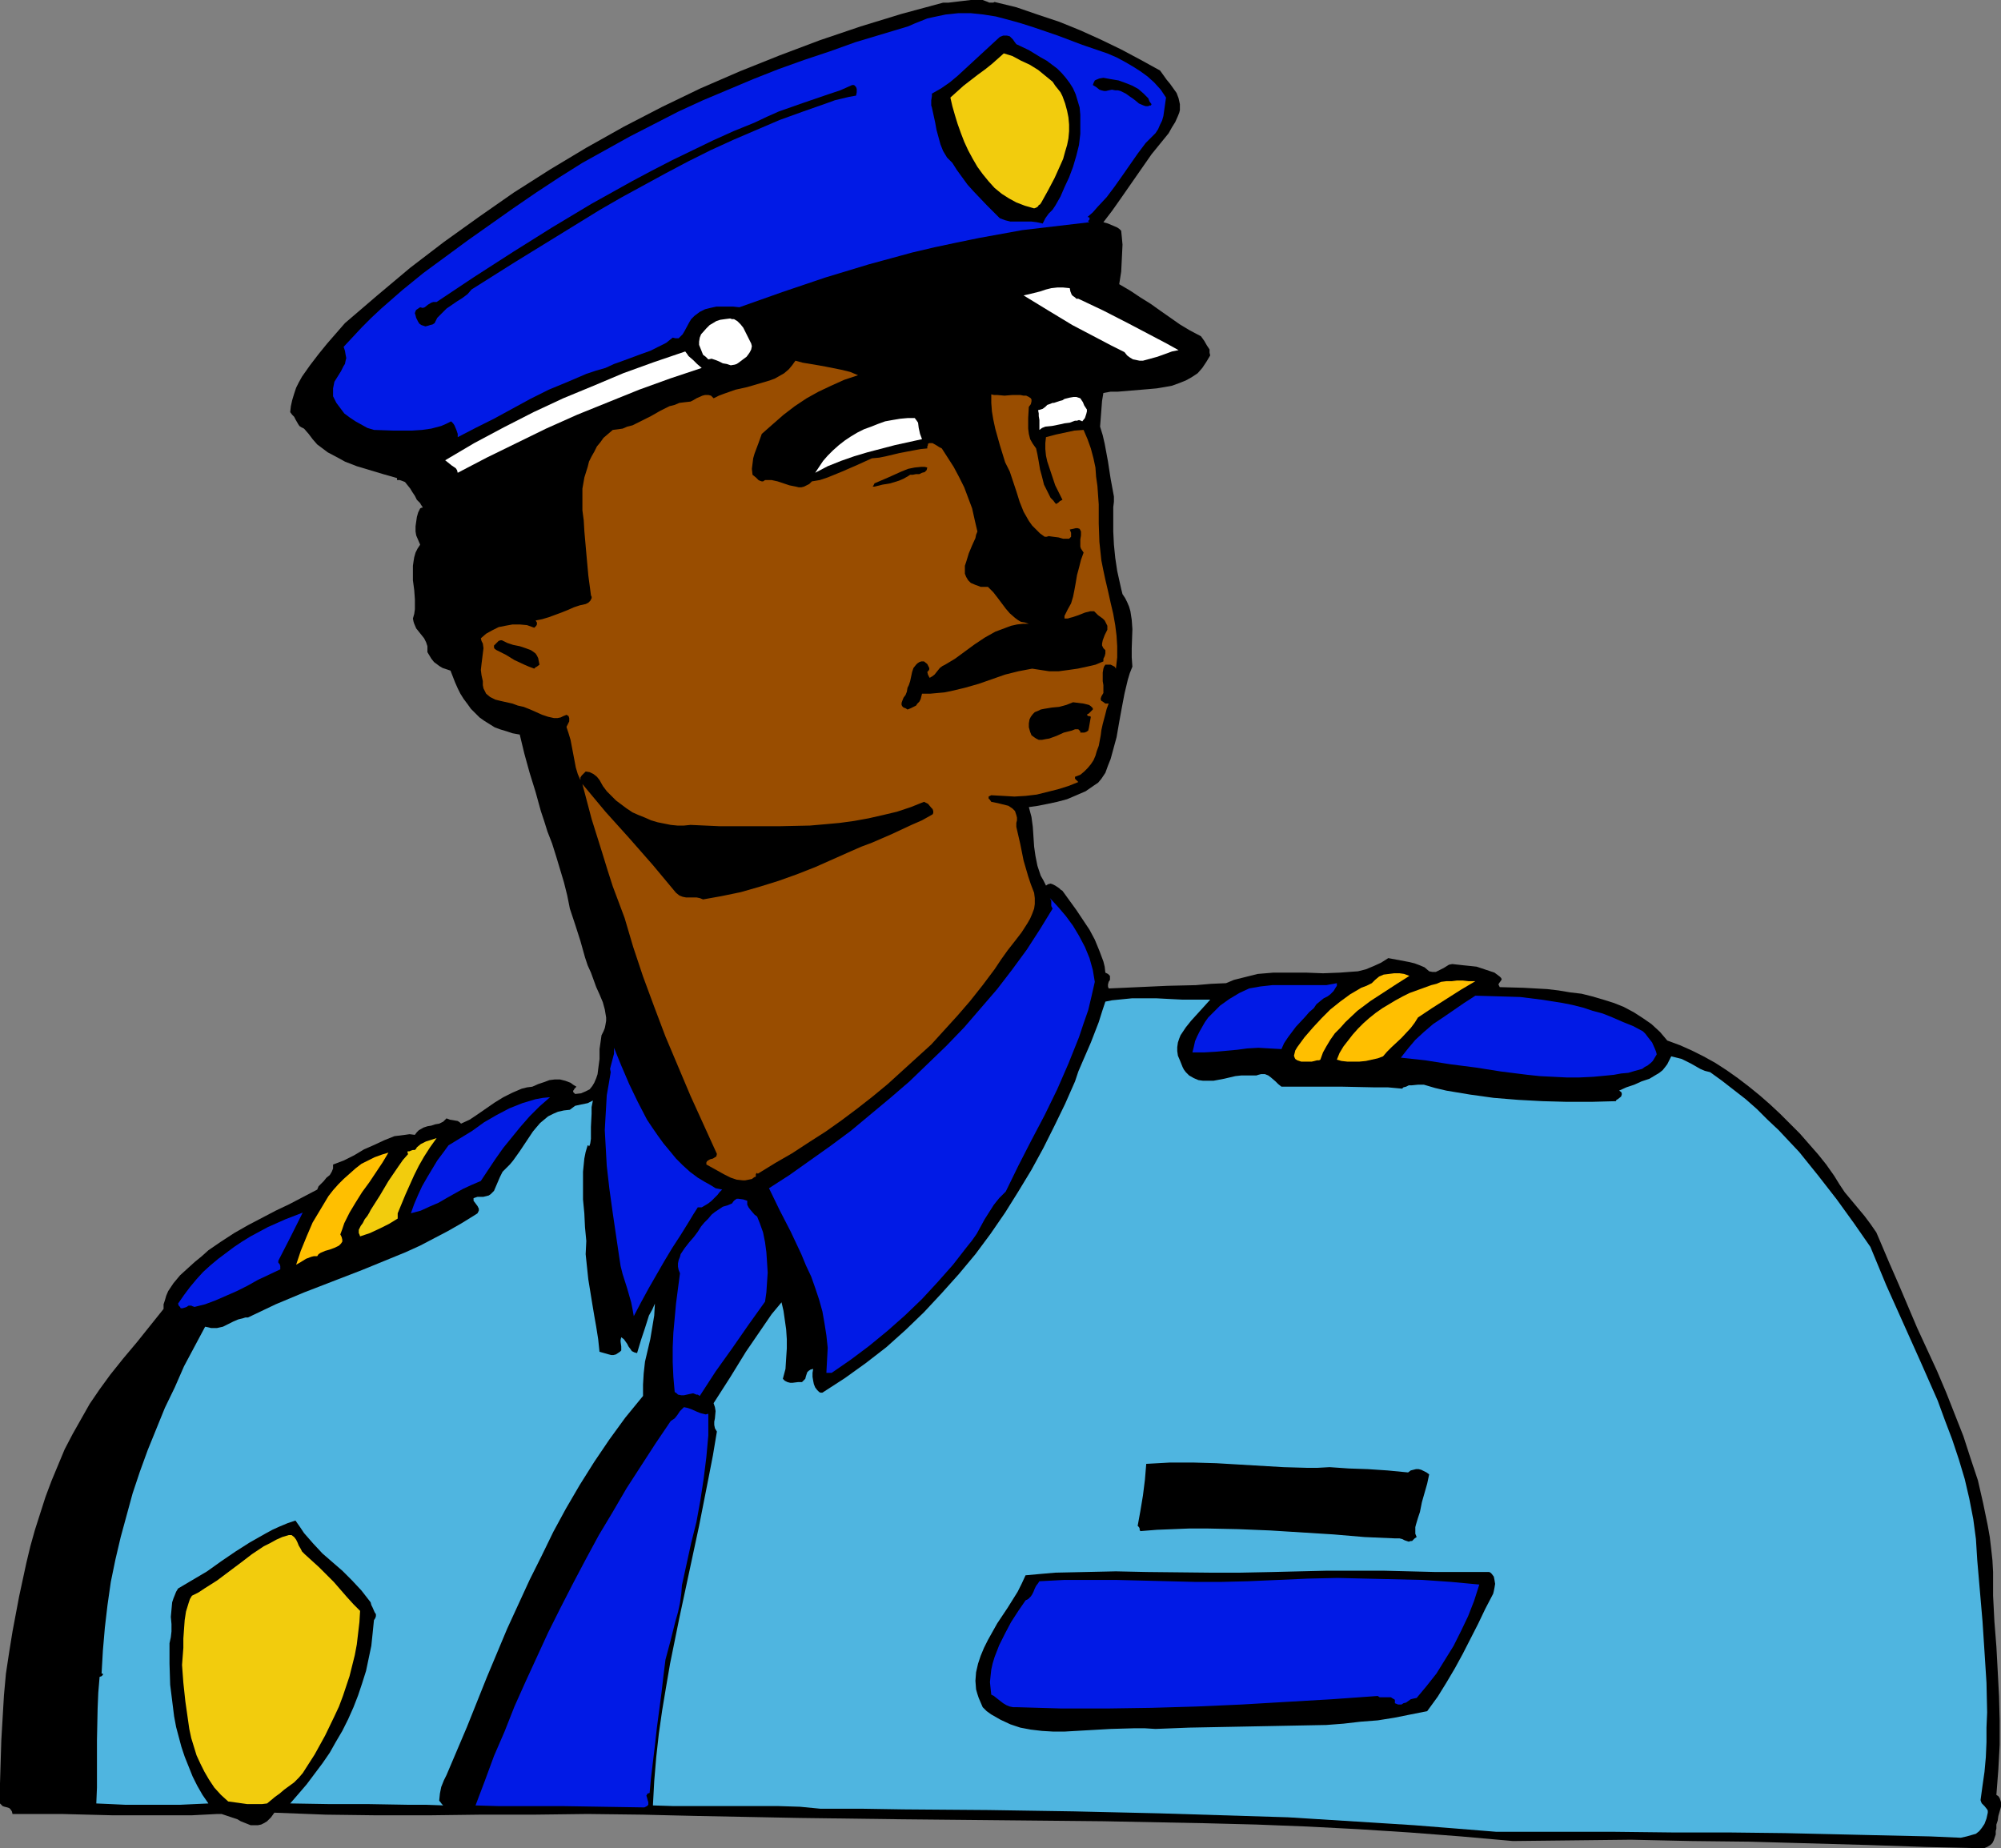
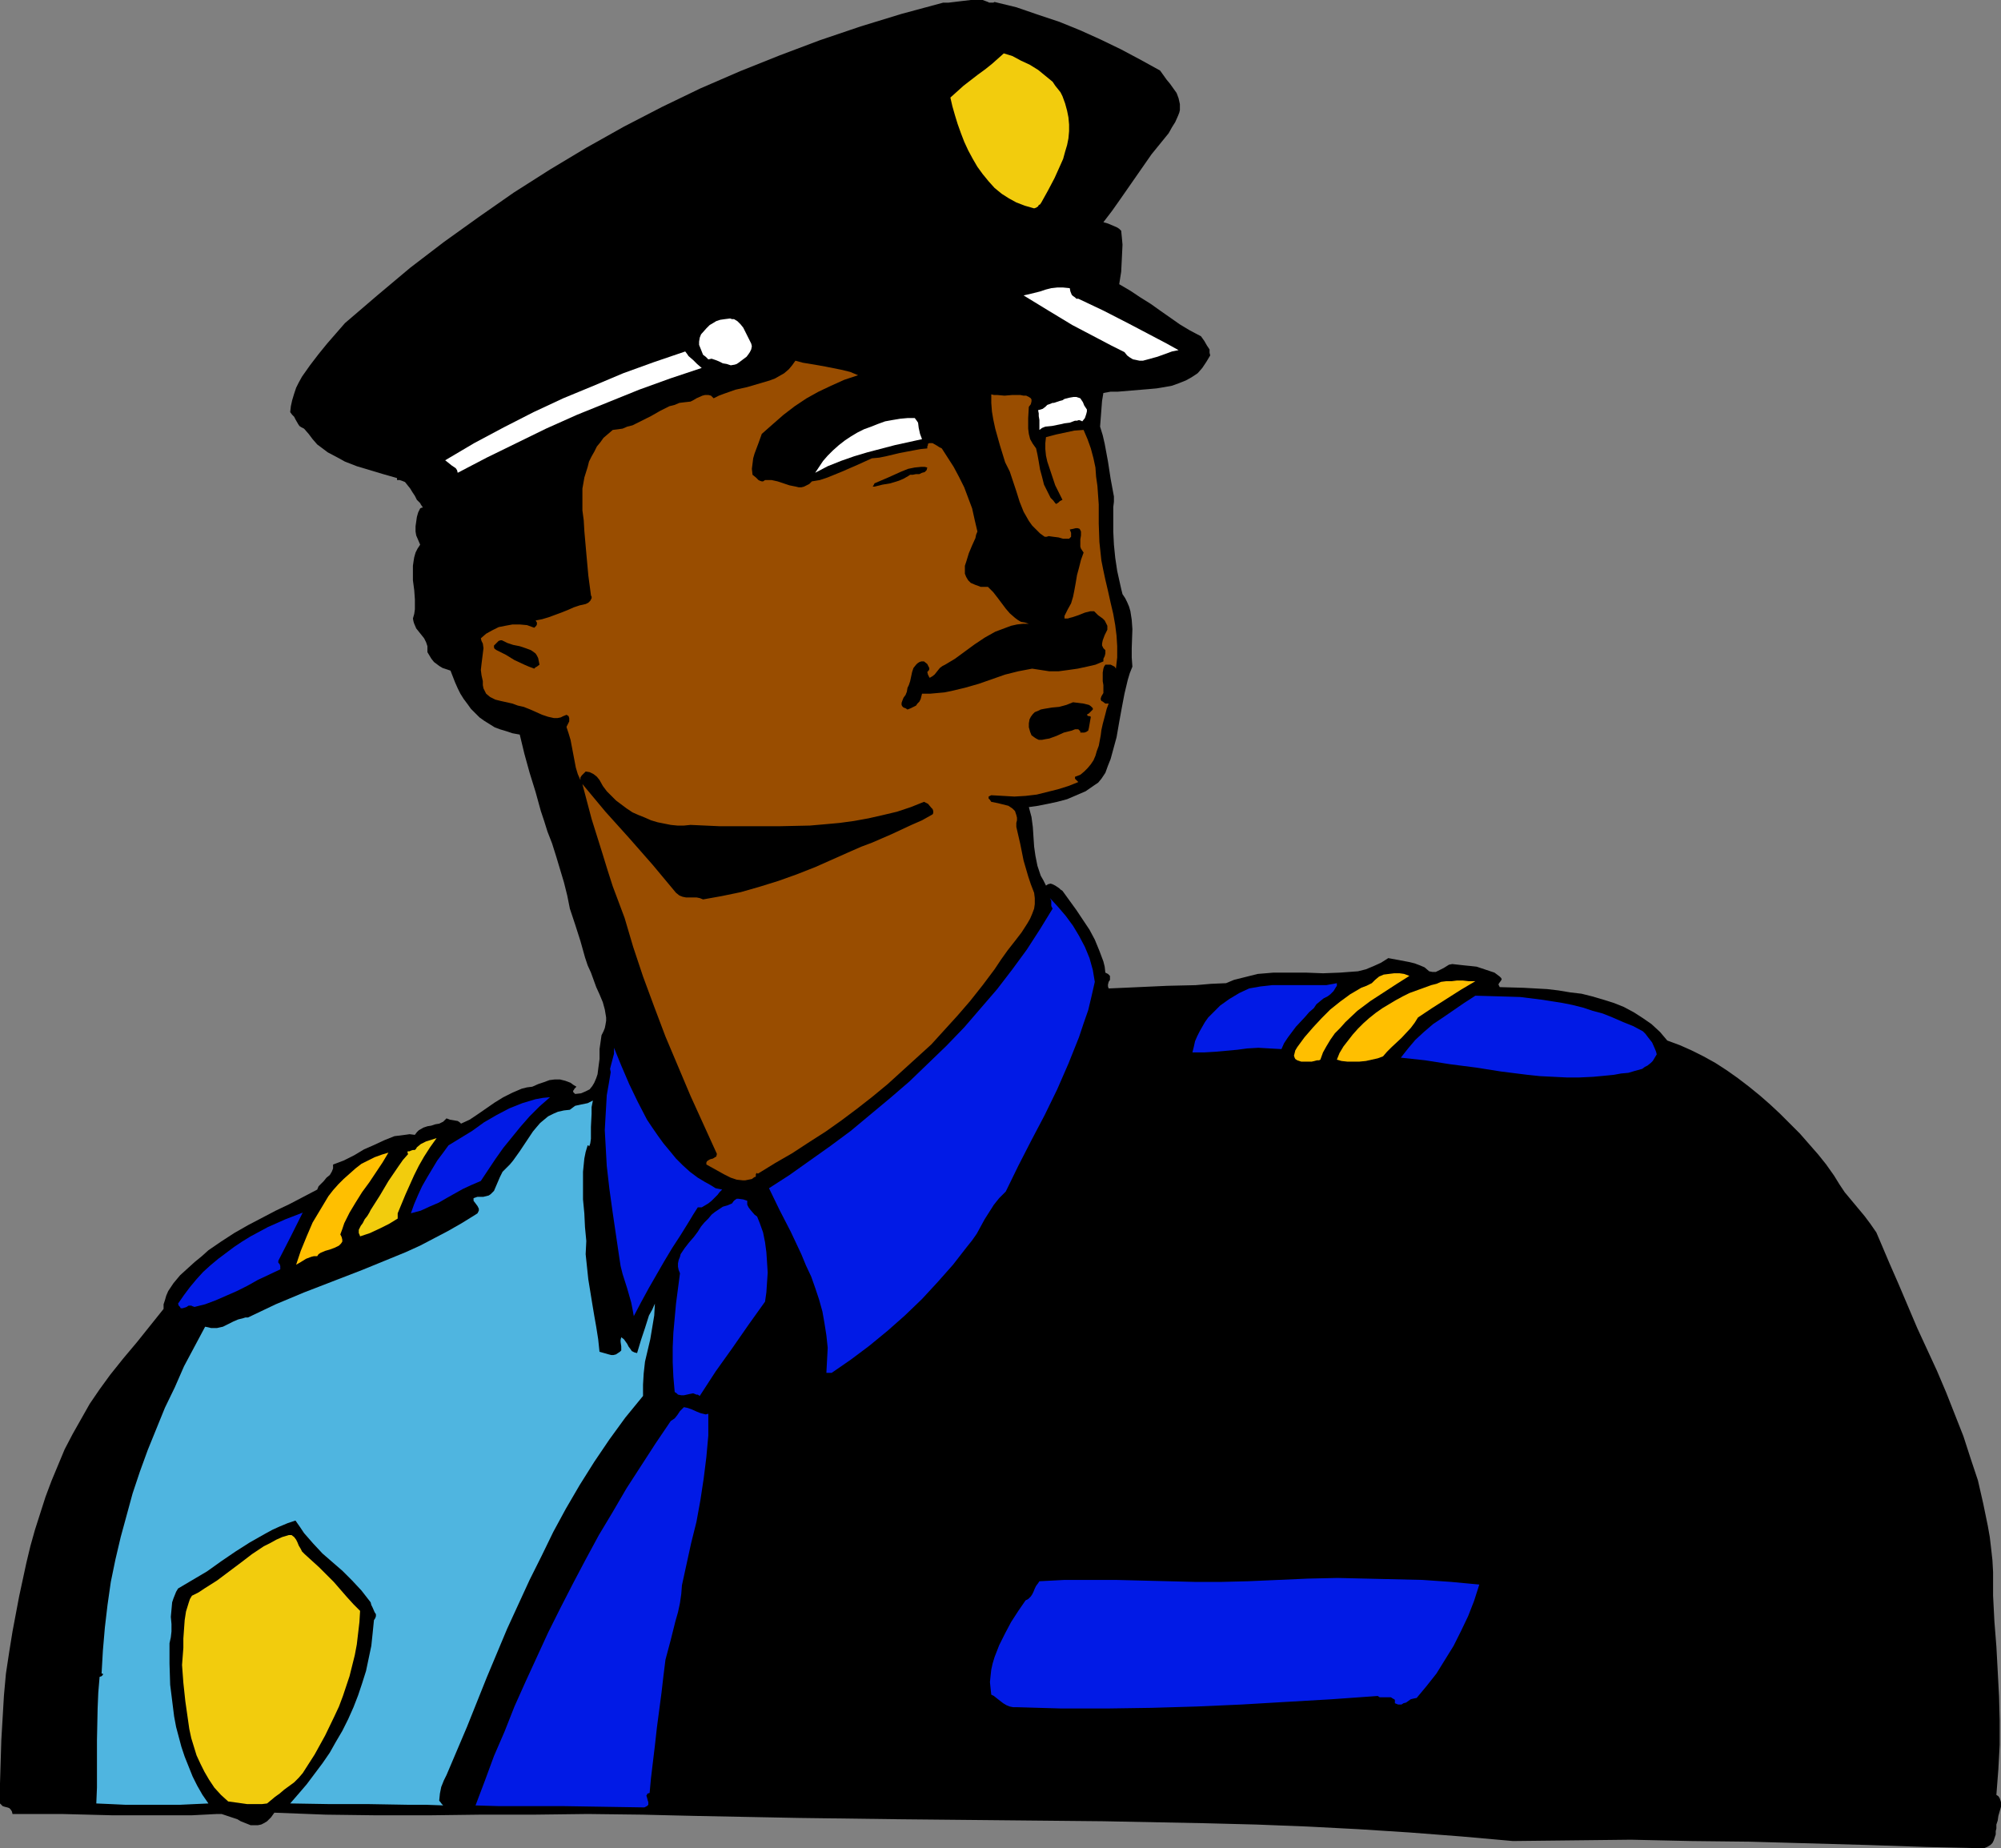
<svg xmlns="http://www.w3.org/2000/svg" xmlns:ns1="http://sodipodi.sourceforge.net/DTD/sodipodi-0.dtd" xmlns:ns2="http://www.inkscape.org/namespaces/inkscape" version="1.0" width="129.724mm" height="119.832mm" id="svg36" ns1:docname="Police Officer 21.wmf">
  <rect width="100%" height="100%" fill="#808080" stroke="none" />
  <ns1:namedview id="namedview36" pagecolor="#ffffff" bordercolor="#000000" borderopacity="0.25" ns2:showpageshadow="2" ns2:pageopacity="0.0" ns2:pagecheckerboard="0" ns2:deskcolor="#d1d1d1" ns2:document-units="mm" />
  <defs id="defs1">
    <pattern id="WMFhbasepattern" patternUnits="userSpaceOnUse" width="6" height="6" x="0" y="0" />
  </defs>
  <path style="fill:#000000;fill-opacity:1;fill-rule:evenodd;stroke:none" d="m 489.163,439.82 0.485,0.323 0.323,0.485 0.162,0.485 0.162,0.485 v 1.131 l -0.323,1.131 -0.323,1.131 -0.162,1.131 -0.323,0.969 v 0.969 l -0.162,0.646 v 0.808 l -0.485,1.454 -0.323,0.646 -0.485,0.485 -0.808,0.485 -0.808,0.323 -14.221,-0.323 -14.382,-0.485 -28.765,-0.808 -14.382,-0.162 -14.706,-0.323 -14.382,0.162 -14.544,0.162 -12.766,-1.131 -12.605,-0.969 -12.605,-0.808 -12.443,-0.646 -12.443,-0.485 -12.605,-0.323 -24.886,-0.485 -49.611,-0.485 -24.886,-0.323 -24.886,-0.485 -6.949,-0.162 -6.626,-0.162 -13.413,-0.162 -13.09,0.162 h -13.09 l -12.766,0.162 H 92.435 l -12.605,-0.162 -12.605,-0.485 -0.808,1.131 -0.97,0.969 -0.808,0.485 -0.646,0.323 -0.808,0.162 H 62.378 61.408 l -0.808,-0.323 -1.616,-0.646 -0.808,-0.485 -0.97,-0.323 -1.939,-0.646 -0.97,-0.323 H 53.166 l -6.302,0.323 H 40.562 27.795 l -6.302,-0.162 -6.302,-0.162 H 9.05 3.07 L 2.909,443.859 2.586,443.375 2.262,443.051 1.778,442.89 1.131,442.728 0.646,442.567 0.323,442.243 0,441.92 v -4.847 l 0.162,-5.332 0.162,-5.332 0.323,-5.494 0.323,-5.494 0.485,-5.332 0.808,-5.332 0.808,-5.009 1.616,-8.564 1.778,-8.241 0.97,-4.039 1.131,-4.039 1.293,-4.039 1.293,-4.039 1.454,-3.878 1.616,-3.878 1.616,-3.878 1.939,-3.716 2.101,-3.716 2.101,-3.716 2.424,-3.555 2.586,-3.555 3.232,-4.039 3.394,-4.04 3.232,-4.039 3.232,-4.039 v -1.131 l 0.323,-0.969 0.323,-1.131 0.485,-1.131 0.646,-0.969 0.646,-0.969 1.616,-1.939 1.778,-1.616 1.778,-1.616 1.778,-1.454 1.616,-1.454 3.07,-2.101 3.232,-2.101 3.394,-1.939 3.394,-1.777 3.394,-1.777 3.394,-1.616 3.394,-1.777 3.394,-1.777 0.323,-0.808 0.646,-0.646 0.646,-0.646 0.646,-0.808 0.808,-0.646 0.485,-0.808 0.323,-0.808 v -0.969 l 2.586,-0.969 2.586,-1.293 2.424,-1.454 2.586,-1.131 2.424,-1.131 2.424,-0.969 1.293,-0.162 1.293,-0.162 1.131,-0.162 1.293,0.162 0.485,-0.646 0.485,-0.485 1.131,-0.646 0.97,-0.323 0.97,-0.162 0.97,-0.323 0.97,-0.162 0.97,-0.485 0.323,-0.323 0.485,-0.485 0.808,0.323 0.97,0.162 0.97,0.162 0.485,0.323 0.323,0.323 2.101,-0.969 1.939,-1.293 2.101,-1.454 2.101,-1.454 2.101,-1.293 2.262,-1.131 1.131,-0.485 1.131,-0.485 1.293,-0.323 1.293,-0.162 1.454,-0.646 1.454,-0.485 1.293,-0.485 1.293,-0.162 h 1.293 l 1.293,0.323 1.293,0.485 0.646,0.485 0.808,0.485 -0.162,0.162 -0.323,0.323 -0.162,0.323 -0.162,0.162 v 0.323 l 0.162,0.162 0.323,0.323 1.454,-0.162 1.131,-0.485 0.97,-0.485 0.646,-0.808 0.485,-0.808 0.485,-1.131 0.323,-0.969 0.162,-1.293 0.323,-2.424 v -2.424 l 0.323,-2.262 0.162,-1.131 0.485,-0.969 0.323,-0.808 0.162,-0.808 0.162,-0.969 v -0.808 l -0.323,-1.939 -0.485,-1.777 -0.808,-1.939 -0.808,-1.777 -0.646,-1.777 -0.646,-1.777 -0.808,-1.777 -0.646,-1.939 -1.131,-4.04 -1.293,-4.039 -0.646,-1.939 -0.646,-1.939 -0.646,-3.232 -0.808,-3.232 -0.97,-3.232 -0.97,-3.232 -0.97,-3.07 -1.131,-2.908 -0.808,-2.585 -0.808,-2.424 -1.293,-4.686 -1.454,-4.686 -1.293,-4.686 -1.131,-4.686 -1.778,-0.323 -1.454,-0.485 -1.616,-0.485 -1.293,-0.485 -1.293,-0.808 -1.293,-0.808 -1.131,-0.808 -1.131,-1.131 -0.97,-0.969 -0.808,-1.131 -0.97,-1.293 -0.808,-1.293 -0.646,-1.293 -0.646,-1.454 -1.131,-2.908 -0.97,-0.323 -0.97,-0.323 -0.808,-0.485 -0.646,-0.485 -0.646,-0.485 -0.646,-0.808 -0.97,-1.616 v -0.646 -0.808 l -0.323,-0.969 -0.485,-0.969 -0.646,-0.808 -0.646,-0.808 -0.646,-0.808 -0.485,-1.131 -0.162,-0.485 -0.162,-0.808 0.323,-1.131 0.162,-1.131 v -2.424 l -0.162,-2.262 -0.323,-2.424 v -2.424 -1.131 l 0.162,-1.131 0.162,-0.969 0.323,-1.131 0.485,-0.969 0.646,-0.969 -0.485,-1.131 -0.485,-1.131 -0.162,-0.969 v -1.293 l 0.162,-1.131 0.162,-1.131 0.323,-1.131 0.485,-0.969 0.323,-0.162 h 0.162 l 0.162,-0.162 -0.162,-0.162 -0.323,-0.485 -0.162,-0.323 -0.808,-0.808 -0.485,-0.969 -0.646,-0.969 -0.485,-0.808 -0.646,-0.808 -0.646,-0.808 -0.808,-0.323 -0.485,-0.162 H 97.283 v -0.485 l -3.394,-0.969 -3.232,-0.969 -3.232,-0.969 -2.909,-1.131 -1.454,-0.808 -2.747,-1.454 -1.293,-0.969 -1.293,-0.969 -1.131,-1.293 -0.97,-1.293 -1.131,-1.293 -0.646,-0.323 -0.485,-0.323 -0.323,-0.485 -0.646,-1.131 -0.323,-0.646 -0.485,-0.485 -0.485,-0.646 0.162,-1.454 0.323,-1.454 0.485,-1.616 0.485,-1.454 0.646,-1.293 0.808,-1.454 1.939,-2.747 2.101,-2.747 2.101,-2.585 4.363,-5.009 7.918,-6.786 8.08,-6.786 8.242,-6.302 8.565,-6.14 8.565,-5.978 8.888,-5.655 8.888,-5.332 9.211,-5.171 9.373,-4.847 9.373,-4.524 9.696,-4.201 9.696,-3.878 9.858,-3.716 10.019,-3.393 10.019,-3.07 10.181,-2.747 h 1.293 L 235.128,0.323 237.875,0 h 1.454 1.454 l 1.293,0.485 0.323,0.162 h 0.485 0.485 l 0.323,-0.162 5.333,1.293 5.171,1.777 5.333,1.777 5.171,2.101 5.01,2.262 5.01,2.424 4.848,2.585 4.686,2.585 0.808,1.131 0.808,1.131 0.808,0.969 0.808,1.131 0.808,1.131 0.485,1.293 0.323,1.454 v 0.646 0.808 l -0.162,0.646 -0.323,0.808 -0.646,1.454 -0.808,1.293 -0.808,1.454 -2.101,2.585 -2.101,2.585 -7.757,11.149 -1.939,2.747 -2.101,2.747 1.131,0.323 1.131,0.485 1.131,0.485 0.485,0.323 0.485,0.485 0.162,1.616 0.162,1.777 -0.162,3.393 -0.162,3.232 -0.485,3.07 2.747,1.616 2.424,1.616 2.586,1.616 2.262,1.616 4.848,3.393 2.424,1.454 2.747,1.454 0.808,1.131 0.646,1.131 0.646,0.969 v 0.808 l 0.162,0.646 -0.97,1.616 -0.97,1.454 -1.131,1.293 -1.454,0.969 -1.454,0.808 -1.616,0.646 -1.778,0.646 -1.778,0.323 -1.939,0.323 -1.778,0.162 -3.878,0.323 -3.878,0.323 h -1.778 l -1.778,0.323 -0.323,1.939 -0.162,2.101 -0.162,2.101 -0.162,2.101 0.646,2.101 0.485,2.101 0.808,4.363 0.646,4.201 0.808,4.363 v 1.293 l -0.162,1.293 v 2.908 3.07 l 0.162,3.232 0.323,3.232 0.485,3.232 0.646,2.908 0.323,1.454 0.323,1.293 0.646,0.969 0.485,0.969 0.485,1.131 0.323,1.131 0.323,2.101 0.162,2.262 -0.162,4.686 v 2.262 l 0.162,2.262 -0.646,1.616 -0.485,1.616 -0.808,3.393 -0.646,3.393 -0.646,3.555 -0.646,3.716 -0.97,3.555 -0.485,1.777 -0.646,1.616 -0.646,1.777 -0.97,1.454 -0.808,0.969 -0.97,0.646 -2.101,1.454 -2.262,0.969 -2.262,0.969 -2.424,0.646 -2.262,0.485 -2.424,0.485 -2.262,0.323 0.646,2.424 0.323,2.424 0.323,4.847 0.323,2.262 0.485,2.424 0.808,2.424 0.646,1.131 0.646,1.293 0.485,-0.323 0.646,-0.162 0.485,0.162 0.646,0.323 0.97,0.646 0.323,0.323 0.485,0.323 3.394,4.686 1.616,2.424 1.616,2.424 1.293,2.424 1.131,2.747 0.97,2.585 0.323,1.293 0.162,1.454 0.323,0.162 0.323,0.162 0.485,0.485 v 0.485 0.485 l -0.323,0.485 -0.162,0.646 v 0.485 l 0.162,0.485 3.717,-0.162 3.555,-0.162 7.11,-0.323 6.949,-0.162 3.717,-0.323 3.717,-0.162 1.939,-0.808 1.939,-0.485 1.939,-0.485 1.939,-0.485 1.939,-0.162 1.939,-0.162 h 4.04 3.878 l 4.202,0.162 4.202,-0.162 2.101,-0.162 2.262,-0.162 1.939,-0.485 1.939,-0.808 1.778,-0.808 1.778,-1.131 2.586,0.485 2.586,0.485 1.293,0.323 1.293,0.485 1.131,0.485 1.131,0.969 0.808,0.162 h 0.808 l 0.646,-0.323 0.646,-0.323 0.646,-0.323 1.293,-0.808 0.808,-0.162 2.909,0.323 1.616,0.162 1.454,0.162 1.454,0.485 1.454,0.485 1.454,0.485 1.293,0.969 0.323,0.323 0.162,0.323 -0.162,0.323 -0.485,0.646 -0.162,0.323 0.162,0.323 0.162,0.323 5.818,0.162 5.818,0.323 2.747,0.323 2.909,0.485 2.747,0.323 2.586,0.646 2.747,0.808 2.586,0.808 2.424,0.969 2.424,1.293 2.262,1.454 2.101,1.454 2.101,1.939 1.778,2.101 3.07,1.131 2.909,1.293 2.909,1.454 2.909,1.616 2.747,1.777 2.747,1.939 2.747,2.101 2.586,2.101 2.586,2.262 2.424,2.262 2.424,2.424 2.424,2.424 2.262,2.585 2.262,2.585 1.939,2.424 1.939,2.747 1.293,2.101 1.293,1.939 3.232,3.878 1.616,1.939 1.454,1.939 1.454,2.101 0.97,2.262 2.262,5.332 2.262,5.171 4.525,10.664 4.848,10.503 2.262,5.332 2.101,5.332 2.101,5.332 1.778,5.494 1.778,5.332 1.293,5.655 1.131,5.494 0.485,2.747 0.323,2.747 0.323,2.908 0.162,2.908 v 2.908 2.908 l 0.323,6.302 0.485,6.14 0.323,5.978 0.323,6.14 0.162,5.978 v 5.978 l -0.323,5.978 z" id="path1" />
-   <path style="fill:#4fb5e0;fill-opacity:1;fill-rule:evenodd;stroke:none" d="m 485.284,441.112 0.162,0.485 0.162,0.323 0.646,0.646 0.646,0.808 0.162,0.323 v 0.485 l -0.323,1.454 -0.485,1.293 -0.646,0.969 -0.646,0.808 -0.808,0.646 -1.131,0.323 -1.131,0.323 -1.454,0.323 -7.434,-0.323 -7.272,-0.162 -7.272,-0.162 -6.949,-0.162 -14.059,-0.323 -13.898,-0.162 h -13.736 l -14.059,-0.162 h -29.088 l -10.019,-0.808 -10.181,-0.808 -10.181,-0.646 -10.342,-0.646 -10.342,-0.646 -10.504,-0.323 -21.008,-0.646 -21.008,-0.485 -20.846,-0.323 -20.846,-0.162 -10.181,-0.162 h -10.181 l -5.01,-0.485 -5.171,-0.162 h -5.01 -20.685 l -5.171,-0.162 0.323,-5.978 0.485,-5.817 0.646,-5.817 0.808,-5.655 0.97,-5.817 0.97,-5.655 2.262,-11.149 2.424,-11.311 2.424,-11.311 2.262,-11.472 1.131,-5.817 0.97,-5.817 -0.485,-0.808 -0.162,-0.808 v -0.808 l 0.162,-0.808 0.162,-1.777 -0.162,-0.969 -0.323,-0.969 4.04,-6.302 3.878,-6.302 2.101,-3.07 2.101,-3.07 2.101,-3.07 2.424,-2.908 0.485,2.101 0.323,2.262 0.323,2.262 0.162,2.424 v 2.262 l -0.162,2.424 -0.162,2.585 -0.646,2.424 0.485,0.485 0.646,0.323 0.646,0.162 h 0.646 l 1.293,-0.162 h 0.485 0.485 l 0.485,-0.485 0.323,-0.323 0.162,-0.646 0.323,-0.969 0.323,-0.323 0.485,-0.323 0.646,-0.162 -0.162,0.969 v 0.969 l 0.162,0.969 0.162,0.808 0.323,0.808 0.485,0.646 0.485,0.485 0.323,0.162 h 0.485 l 5.494,-3.555 5.171,-3.716 5.01,-3.878 4.686,-4.201 4.525,-4.363 4.363,-4.686 4.202,-4.686 4.04,-4.847 3.717,-5.009 3.555,-5.171 3.232,-5.171 3.232,-5.332 2.909,-5.332 2.747,-5.494 2.586,-5.332 2.424,-5.494 0.808,-2.424 0.97,-2.262 2.101,-4.847 1.939,-5.009 0.808,-2.585 0.808,-2.424 1.616,-0.323 1.616,-0.162 3.232,-0.323 h 3.07 3.07 l 3.07,0.162 3.232,0.162 h 3.232 3.555 l -1.454,1.616 -3.232,3.555 -1.293,1.616 -0.646,0.969 -0.646,0.969 -0.323,0.808 -0.323,0.969 -0.162,1.131 v 0.969 l 0.162,1.131 0.485,1.131 0.323,0.808 0.323,0.808 0.323,0.646 0.485,0.646 0.808,0.808 1.131,0.646 1.131,0.485 1.131,0.162 h 1.293 1.293 l 2.586,-0.485 2.747,-0.646 1.454,-0.162 h 1.293 1.131 1.293 l 0.485,-0.162 0.646,-0.162 h 0.97 l 0.808,0.323 0.646,0.485 1.131,0.969 0.646,0.646 0.808,0.646 h 7.272 7.595 l 7.595,0.162 h 3.555 l 3.555,0.323 0.323,-0.323 0.646,-0.162 0.646,-0.323 h 0.646 l 1.616,-0.162 h 1.454 l 2.747,0.808 2.747,0.646 5.818,0.969 5.818,0.808 5.979,0.485 5.979,0.323 5.979,0.162 h 5.979 l 5.979,-0.162 0.162,-0.323 0.323,-0.162 0.808,-0.646 0.162,-0.485 v -0.323 l -0.162,-0.323 -0.485,-0.323 1.778,-0.808 1.939,-0.646 1.778,-0.808 1.939,-0.646 1.616,-0.969 0.808,-0.485 0.808,-0.646 0.646,-0.808 0.485,-0.646 0.485,-0.969 0.485,-0.969 1.293,0.323 1.293,0.323 2.262,1.131 2.262,1.293 1.131,0.485 1.293,0.323 2.909,2.101 2.909,2.262 2.909,2.262 2.747,2.424 2.586,2.585 2.747,2.585 2.424,2.585 2.586,2.747 4.686,5.817 4.525,5.817 4.202,5.817 4.04,5.817 1.939,4.686 1.939,4.686 8.403,18.743 4.202,9.533 1.778,4.847 1.778,4.686 1.616,4.847 1.454,4.847 1.131,4.847 0.97,5.009 0.646,4.847 0.323,5.171 1.293,15.027 0.485,7.433 0.485,7.594 0.162,7.271 -0.162,3.716 v 3.555 l -0.162,3.716 -0.323,3.555 -0.485,3.393 z" id="path2" />
  <path style="fill:#011ae6;fill-opacity:1;fill-rule:evenodd;stroke:none" d="m 393.819,263.536 -3.394,0.323 -3.394,0.162 h -3.232 l -3.232,-0.162 -3.232,-0.162 -3.07,-0.323 -6.464,-0.808 -6.141,-0.969 -6.302,-0.808 -6.141,-0.969 -5.979,-0.646 1.778,-2.262 1.778,-2.101 2.101,-1.939 2.262,-1.939 2.424,-1.616 2.586,-1.777 2.586,-1.777 2.747,-1.777 5.656,0.162 5.333,0.162 5.171,0.646 5.171,0.808 2.424,0.485 2.586,0.646 2.424,0.808 2.424,0.646 2.424,0.969 2.586,1.131 2.424,0.969 2.424,1.293 0.646,0.646 0.485,0.646 1.131,1.454 0.646,1.454 0.323,0.808 0.162,0.646 -0.485,0.808 -0.485,0.808 -0.485,0.485 -0.808,0.646 -0.646,0.323 -0.646,0.485 -1.778,0.485 -1.616,0.485 -1.778,0.162 -1.778,0.323 z" id="path3" />
  <path style="fill:#000000;fill-opacity:1;fill-rule:evenodd;stroke:none" d="m 349.702,419.299 -4.04,0.808 -4.04,0.808 -4.04,0.646 -4.202,0.323 -4.202,0.485 -4.202,0.323 -8.403,0.162 -16.806,0.323 -8.403,0.162 -8.242,0.323 -2.586,-0.162 h -2.747 l -5.656,0.162 -5.656,0.323 -5.656,0.323 h -2.747 l -2.747,-0.162 -2.747,-0.323 -2.586,-0.485 -2.424,-0.808 -2.424,-1.131 -1.131,-0.646 -1.131,-0.646 -1.131,-0.808 -0.97,-0.969 -0.485,-1.131 -0.485,-1.131 -0.323,-0.969 -0.323,-1.131 -0.162,-2.101 0.162,-2.101 0.485,-2.101 0.646,-1.939 0.808,-1.939 0.97,-1.939 2.262,-4.039 2.586,-3.878 2.424,-3.878 0.97,-1.939 0.97,-2.101 3.555,-0.323 3.717,-0.323 7.434,-0.162 7.434,-0.162 7.595,0.162 15.352,0.162 h 7.595 l 7.918,-0.162 6.626,-0.162 6.787,-0.162 h 13.574 l 6.464,0.162 6.464,0.162 h 6.141 3.07 2.747 0.646 0.485 l 0.323,0.162 0.323,0.323 0.485,0.646 0.162,0.808 0.162,0.969 -0.162,0.969 -0.162,0.808 -0.162,0.646 -1.939,3.716 -1.778,3.716 -3.717,7.271 -1.939,3.555 -2.101,3.555 -2.101,3.393 z" id="path4" />
  <path style="fill:#011ae6;fill-opacity:1;fill-rule:evenodd;stroke:none" d="m 347.116,416.068 -0.808,0.162 -0.646,0.162 -1.131,0.808 -0.646,0.162 -0.485,0.323 h -0.808 l -0.808,-0.323 v -0.323 -0.485 l -0.162,-0.162 -0.323,-0.162 -0.485,-0.323 h -0.808 -0.646 -0.808 -0.485 l -0.485,-0.323 -11.312,0.808 -11.15,0.646 -10.989,0.646 -10.989,0.485 -10.989,0.323 -10.989,0.162 h -10.989 l -11.15,-0.323 h -0.808 l -0.808,-0.162 -0.808,-0.323 -0.808,-0.485 -1.454,-1.131 -0.808,-0.646 -0.646,-0.323 -0.162,-1.454 -0.162,-1.616 0.162,-1.616 0.162,-1.454 0.323,-1.454 0.485,-1.616 1.131,-2.908 1.454,-2.908 1.454,-2.747 1.778,-2.747 1.778,-2.585 0.646,-0.323 0.646,-0.646 0.323,-0.485 0.323,-0.646 0.323,-0.808 0.323,-0.646 0.485,-0.646 0.323,-0.485 6.141,-0.323 h 6.302 6.302 l 6.464,0.162 12.928,0.323 h 6.464 l 6.464,-0.162 7.434,-0.323 7.272,-0.323 7.272,-0.162 6.949,0.162 6.949,0.162 6.949,0.162 6.949,0.485 6.949,0.646 -1.293,4.039 -1.454,3.716 -1.778,3.716 -1.778,3.555 -2.101,3.393 -2.101,3.393 -2.424,3.07 z" id="path5" />
  <path style="fill:#ffbf00;fill-opacity:1;fill-rule:evenodd;stroke:none" d="m 338.875,258.851 -1.293,0.485 -1.454,0.323 -1.454,0.323 -1.616,0.162 h -1.454 -1.454 l -1.454,-0.162 -1.131,-0.323 0.646,-1.616 0.97,-1.616 1.131,-1.454 1.131,-1.454 1.293,-1.454 1.293,-1.293 1.454,-1.293 1.616,-1.293 1.616,-1.131 1.616,-0.969 1.616,-0.969 1.778,-0.969 1.616,-0.808 1.778,-0.646 1.778,-0.646 1.778,-0.646 1.293,-0.323 1.131,-0.485 1.293,-0.162 h 1.293 l 1.293,-0.162 h 1.454 l 1.454,0.162 h 1.616 l -3.555,2.101 -3.555,2.262 -3.555,2.262 -3.394,2.262 -0.808,1.293 -0.97,1.293 -2.262,2.424 -2.424,2.262 -1.131,1.131 z" id="path6" />
  <path style="fill:#000000;fill-opacity:1;fill-rule:evenodd;stroke:none" d="m 347.116,376.642 -0.485,0.323 -0.323,0.323 -0.323,0.323 h -0.323 l -0.485,0.162 -0.485,-0.162 -0.485,-0.162 -0.646,-0.323 -0.646,-0.162 h -0.485 -0.646 l -7.434,-0.323 -7.595,-0.646 -7.757,-0.485 -7.757,-0.485 -7.918,-0.323 -7.757,-0.162 h -4.04 l -4.04,0.162 -4.04,0.162 -4.04,0.323 -0.162,-0.323 v -0.323 l -0.162,-0.323 -0.323,-0.323 0.646,-3.555 0.646,-3.878 0.485,-3.878 0.323,-3.878 2.909,-0.162 2.909,-0.162 h 5.656 l 5.656,0.162 5.494,0.323 10.989,0.646 5.656,0.162 h 2.747 l 2.909,-0.162 4.686,0.323 4.686,0.162 4.848,0.323 5.01,0.485 0.646,-0.485 0.646,-0.162 0.646,-0.162 h 0.646 l 0.646,0.162 1.293,0.646 0.646,0.485 -0.485,2.262 -0.646,2.262 -0.646,2.262 -0.485,2.424 -0.485,1.454 -0.485,1.616 -0.162,0.646 v 0.808 0.808 z" id="path7" />
  <path style="fill:#000000;fill-opacity:1;fill-rule:evenodd;stroke:none" d="m 343.238,373.895 -7.757,-0.162 -7.757,-0.323 -15.029,-0.485 -14.867,-0.485 -7.595,-0.323 h -7.595 l -0.162,-1.293 v -1.293 l 0.162,-2.585 0.323,-2.585 0.162,-1.293 v -1.293 l 5.818,-0.485 5.818,-0.162 h 5.818 5.818 l 5.818,0.323 5.818,0.323 11.797,0.808 1.778,0.162 1.939,0.323 2.101,0.162 2.262,0.162 2.424,0.162 2.101,0.162 2.101,0.323 1.778,0.323 -0.162,1.131 -0.162,1.131 -0.323,1.131 -0.485,1.293 -0.646,1.131 -0.97,2.424 z" id="path8" />
  <path style="fill:#ffbf00;fill-opacity:1;fill-rule:evenodd;stroke:none" d="m 323.523,259.658 -0.323,0.162 h -0.485 l -1.293,0.323 h -1.293 -1.293 l -0.485,-0.162 -0.485,-0.162 -0.485,-0.323 -0.162,-0.323 -0.162,-0.485 0.162,-0.646 0.162,-0.646 0.485,-0.808 1.778,-2.424 2.101,-2.424 2.101,-2.262 2.101,-2.101 2.424,-1.939 2.424,-1.777 2.747,-1.616 1.293,-0.485 1.293,-0.646 0.808,-0.808 0.97,-0.808 1.131,-0.485 1.293,-0.162 1.293,-0.162 h 1.293 l 1.131,0.162 1.293,0.485 -3.07,1.939 -3.232,2.101 -3.232,2.101 -3.232,2.424 -2.909,2.747 -1.293,1.454 -1.293,1.293 -1.131,1.616 -0.97,1.616 -0.808,1.454 z" id="path9" />
  <path style="fill:#011ae6;fill-opacity:1;fill-rule:evenodd;stroke:none" d="m 321.907,247.055 -1.131,0.969 -0.97,1.131 -2.262,2.424 -0.97,1.293 -0.97,1.293 -0.97,1.454 -0.646,1.454 -2.909,-0.162 -2.747,-0.162 -2.747,0.162 -2.424,0.323 -5.333,0.485 -2.747,0.162 h -2.909 l 0.323,-1.293 0.323,-1.454 0.485,-1.131 0.646,-1.293 0.646,-1.131 0.646,-1.131 0.808,-1.131 0.97,-0.969 1.939,-1.939 2.262,-1.616 2.424,-1.454 2.424,-1.131 2.747,-0.485 2.909,-0.323 h 2.586 2.747 5.333 2.586 l 2.586,-0.485 v 0.646 l -0.323,0.485 -0.485,0.808 -0.808,0.808 -0.646,0.485 -0.97,0.485 -0.808,0.646 -0.97,0.808 z" id="path10" />
  <path style="fill:#ffffff;fill-opacity:1;fill-rule:evenodd;stroke:none" d="m 275.528,86.284 -3.232,-1.616 -3.07,-1.616 -6.464,-3.393 -6.141,-3.716 -2.909,-1.777 -2.909,-1.777 1.454,-0.323 2.586,-0.646 1.454,-0.485 1.293,-0.323 1.454,-0.162 h 1.454 l 1.616,0.162 0.162,0.808 0.323,0.808 0.323,0.323 0.485,0.323 0.323,0.323 h 0.485 l 3.07,1.454 3.07,1.454 6.302,3.232 6.141,3.232 3.07,1.616 2.909,1.616 -0.808,0.162 -0.808,0.162 -1.778,0.646 -1.778,0.646 -1.778,0.485 -1.778,0.485 h -0.808 l -0.808,-0.162 -0.808,-0.162 -0.808,-0.485 -0.646,-0.485 z" id="path11" />
-   <path style="fill:#011ae6;fill-opacity:1;fill-rule:evenodd;stroke:none" d="m 283.123,32.639 -2.424,2.424 -1.939,2.585 -3.717,5.332 -1.939,2.747 -1.939,2.585 -2.262,2.424 -1.131,1.293 -1.293,1.131 0.485,0.162 v 0.162 0.323 l -0.323,0.323 v 0.162 l 0.323,0.162 -5.494,0.646 -5.494,0.646 -5.494,0.646 -5.333,0.969 -5.333,0.969 -5.494,1.131 -5.333,1.131 -5.494,1.293 -5.333,1.454 -5.333,1.454 -10.666,3.232 -10.504,3.555 -10.504,3.716 -1.454,-0.162 h -1.454 -1.454 -1.293 l -1.454,0.323 -1.293,0.323 -1.293,0.646 -1.293,0.969 -0.323,0.323 -0.485,0.485 -0.485,0.808 -1.131,2.101 -0.485,0.808 -0.646,0.646 -0.323,0.323 h -0.323 -0.485 l -0.646,-0.162 -1.616,1.293 -1.939,0.969 -1.939,0.969 -2.262,0.808 -4.363,1.616 -2.262,0.808 -2.101,0.969 -2.262,0.646 -2.424,0.808 -4.525,1.939 -4.686,1.939 -4.525,2.262 -8.888,4.847 -4.525,2.262 -4.363,2.262 v -0.323 -0.485 l -0.323,-0.969 -0.485,-1.131 -0.323,-0.485 -0.485,-0.485 -1.293,0.646 -1.131,0.485 -2.424,0.646 -2.262,0.323 -2.424,0.162 h -2.424 -2.262 l -4.686,-0.162 -1.616,-0.485 -1.454,-0.808 -1.454,-0.808 -1.454,-0.969 -1.293,-0.969 -0.97,-1.293 -0.97,-1.293 -0.808,-1.616 v -0.969 -0.969 l 0.162,-0.808 0.162,-0.808 0.808,-1.293 0.808,-1.293 0.646,-1.293 0.323,-0.485 0.162,-0.808 0.162,-0.646 -0.162,-0.808 -0.162,-0.969 -0.323,-0.969 2.262,-2.424 2.262,-2.424 2.262,-2.262 2.424,-2.262 5.171,-4.524 5.171,-4.201 5.494,-4.039 5.494,-4.039 5.494,-3.878 5.494,-3.878 5.656,-3.878 5.656,-3.716 5.656,-3.555 5.818,-3.232 5.818,-3.232 5.979,-3.07 5.979,-3.07 5.979,-2.747 6.141,-2.585 6.141,-2.585 6.141,-2.424 6.302,-2.262 6.302,-2.101 6.302,-2.262 6.464,-1.939 6.464,-1.939 1.454,-0.646 1.616,-0.646 1.616,-0.646 1.454,-0.323 3.07,-0.646 3.07,-0.323 h 3.07 l 3.07,0.323 3.07,0.485 3.07,0.808 2.909,0.808 3.07,0.969 6.141,2.101 5.979,2.262 6.141,2.101 2.262,0.969 2.101,1.131 1.939,1.131 1.778,1.131 1.778,1.293 1.616,1.454 1.616,1.777 1.293,1.939 -0.162,1.131 -0.162,1.131 -0.323,2.262 -0.323,1.131 -0.485,0.969 -0.485,1.131 z" id="path12" />
  <path style="fill:#000000;fill-opacity:1;fill-rule:evenodd;stroke:none" d="m 281.345,26.014 h -0.646 l -0.485,-0.162 -1.131,-0.485 -0.97,-0.808 -0.646,-0.485 -0.485,-0.323 -1.131,-0.808 -1.293,-0.646 -0.646,-0.162 h -0.646 l -0.808,-0.162 -0.808,0.162 -0.646,0.162 h -0.485 l -0.646,-0.162 -0.485,-0.162 -0.808,-0.646 -0.808,-0.485 0.162,-0.485 0.162,-0.323 0.162,-0.323 0.323,-0.162 0.808,-0.323 0.97,-0.162 1.778,0.323 1.939,0.323 1.778,0.646 1.616,0.646 1.454,0.808 1.293,1.131 1.131,1.131 0.323,0.808 0.485,0.646 -0.162,0.323 v 0 h -0.323 z" id="path13" />
  <path style="fill:#994d00;fill-opacity:1;fill-rule:evenodd;stroke:none" d="m 273.427,163.842 -0.323,-0.485 -0.323,-0.162 -0.646,-0.323 h -0.646 -0.646 l -0.323,0.485 -0.162,0.485 -0.162,0.969 v 0.969 1.131 l 0.162,0.969 v 0.969 0.969 l -0.485,0.808 -0.162,0.485 v 0.323 l 0.162,0.323 0.323,0.162 0.646,0.485 h 0.808 l -0.485,1.293 -0.323,1.293 -0.646,2.424 -0.323,1.454 -0.162,1.293 -0.485,2.585 -0.485,1.293 -0.323,1.131 -0.485,1.131 -0.646,0.969 -0.808,0.969 -0.808,0.808 -0.97,0.808 -1.293,0.485 v 0.485 l 0.485,0.485 0.323,0.323 -2.424,0.969 -2.586,0.808 -2.586,0.646 -2.586,0.646 -2.747,0.323 -2.747,0.162 -2.747,-0.162 -2.909,-0.162 -0.323,0.162 -0.323,0.162 v 0.162 0.323 l 0.323,0.323 0.323,0.485 1.616,0.323 1.293,0.323 1.293,0.323 0.97,0.646 0.646,0.646 0.162,0.485 0.162,0.485 0.162,0.646 v 0.646 l -0.162,0.646 v 0.969 l 0.485,2.101 0.485,2.101 0.808,4.039 1.131,3.878 0.646,1.939 0.808,2.101 0.162,1.293 v 1.454 l -0.162,1.131 -0.485,1.293 -0.485,1.131 -0.646,1.131 -1.454,2.262 -1.616,2.101 -1.778,2.262 -1.616,2.262 -1.616,2.424 -2.909,3.878 -3.07,3.878 -3.07,3.555 -3.232,3.555 -3.232,3.555 -3.555,3.232 -3.555,3.232 -3.555,3.232 -3.717,3.07 -3.717,2.908 -3.878,2.908 -3.878,2.747 -4.04,2.585 -4.202,2.747 -4.202,2.424 -4.202,2.585 -0.162,-0.162 h -0.162 l -0.162,0.323 v 0.485 l -0.162,0.162 h -0.162 l -0.646,0.485 -0.808,0.162 -0.808,0.162 h -0.646 l -1.454,-0.162 -1.454,-0.485 -1.616,-0.808 -1.454,-0.808 -1.454,-0.808 -1.454,-0.808 v -0.485 l 0.162,-0.323 0.485,-0.323 0.323,-0.162 0.646,-0.162 0.485,-0.323 0.323,-0.162 0.162,-0.646 -3.232,-7.11 -3.232,-7.109 -3.07,-7.271 -3.07,-7.271 -2.747,-7.271 -2.747,-7.433 -2.424,-7.271 -2.101,-7.109 -1.454,-3.878 -1.454,-3.878 -1.293,-4.039 -1.293,-4.201 -2.586,-8.241 -2.262,-8.564 5.656,6.786 5.818,6.463 5.818,6.625 5.656,6.786 0.808,0.646 0.808,0.323 0.808,0.162 h 0.808 0.808 0.97 l 0.808,0.162 0.808,0.323 4.525,-0.808 4.686,-0.969 4.525,-1.293 4.686,-1.454 4.525,-1.616 4.525,-1.777 4.363,-1.939 4.363,-1.939 2.586,-1.131 2.586,-0.969 4.848,-2.101 4.848,-2.262 2.586,-1.131 2.586,-1.454 0.162,-0.323 v -0.485 l -0.162,-0.485 -0.323,-0.323 -0.808,-0.969 -0.97,-0.485 -3.232,1.293 -3.394,1.131 -3.394,0.808 -3.555,0.808 -3.555,0.646 -3.555,0.485 -3.555,0.323 -3.717,0.323 -7.434,0.162 h -7.434 -7.272 l -7.11,-0.323 -1.616,0.162 h -1.616 l -1.616,-0.162 -1.616,-0.323 -1.616,-0.323 -1.616,-0.485 -1.454,-0.646 -1.616,-0.646 -1.454,-0.646 -1.454,-0.969 -1.293,-0.969 -1.293,-0.969 -1.131,-1.131 -1.131,-1.131 -0.97,-1.293 -0.808,-1.454 -0.646,-0.808 -0.808,-0.646 -0.97,-0.485 -0.97,-0.162 -0.485,0.485 -0.485,0.485 -0.323,0.485 v 0.646 l -0.646,-1.454 -0.485,-1.616 -0.646,-3.393 -0.646,-3.393 -0.485,-1.616 -0.485,-1.454 v -0.162 l 0.162,-0.323 0.485,-0.969 v -0.485 -0.323 l -0.162,-0.485 -0.485,-0.323 -0.808,0.323 -0.646,0.323 -0.808,0.162 h -0.808 l -1.454,-0.323 -1.454,-0.485 -2.909,-1.293 -1.616,-0.646 -1.454,-0.323 -1.293,-0.485 -1.454,-0.323 -1.454,-0.323 -1.293,-0.323 -1.293,-0.646 -0.97,-0.808 -0.323,-0.646 -0.323,-0.646 -0.162,-0.808 v -0.969 l -0.323,-1.454 -0.162,-1.293 0.162,-1.454 0.323,-2.585 0.162,-1.293 -0.162,-1.131 -0.323,-0.646 -0.162,-0.646 1.293,-1.131 1.454,-0.808 1.616,-0.808 1.616,-0.323 1.778,-0.323 h 1.778 l 1.778,0.162 1.778,0.646 0.485,-0.485 0.162,-0.323 v -0.485 l -0.323,-0.485 1.616,-0.323 1.616,-0.485 3.07,-1.131 1.616,-0.646 1.454,-0.646 1.454,-0.485 1.454,-0.323 0.646,-0.323 0.485,-0.485 0.323,-0.646 v -0.323 l -0.162,-0.323 -0.323,-2.424 -0.323,-2.424 -0.485,-5.332 -0.485,-5.494 -0.162,-2.747 -0.323,-2.424 v -2.747 -2.585 l 0.485,-2.747 0.808,-2.585 0.323,-1.293 0.646,-1.293 0.646,-1.131 0.646,-1.293 0.808,-0.969 0.808,-1.131 1.131,-0.969 1.131,-0.969 1.293,-0.162 1.131,-0.162 1.131,-0.485 1.293,-0.323 2.262,-1.131 2.262,-1.131 2.262,-1.293 2.262,-1.131 1.293,-0.323 1.131,-0.485 1.293,-0.162 1.454,-0.162 0.646,-0.323 0.808,-0.485 1.454,-0.646 0.646,-0.162 h 0.808 l 0.646,0.162 0.646,0.646 1.293,-0.646 1.293,-0.485 2.747,-0.969 1.454,-0.323 1.454,-0.323 2.747,-0.808 2.747,-0.808 1.293,-0.485 1.131,-0.646 1.131,-0.646 1.131,-0.969 0.808,-0.969 0.808,-1.131 1.778,0.485 1.939,0.323 1.939,0.323 1.778,0.323 4.04,0.808 1.939,0.485 1.939,0.808 -3.394,1.131 -3.232,1.454 -3.07,1.454 -2.909,1.616 -2.909,1.939 -2.747,2.101 -2.586,2.262 -2.747,2.424 -0.808,2.262 -0.97,2.585 -0.323,1.131 -0.162,1.293 -0.162,1.293 0.162,1.454 0.808,0.646 0.646,0.646 0.323,0.162 0.485,0.162 h 0.323 l 0.485,-0.323 h 0.808 0.808 l 1.454,0.323 1.454,0.485 1.454,0.485 1.616,0.323 0.646,0.162 h 0.646 l 0.646,-0.162 0.646,-0.323 0.646,-0.323 0.646,-0.646 1.939,-0.323 1.939,-0.646 3.555,-1.454 3.717,-1.616 3.555,-1.616 1.778,-0.162 1.616,-0.323 3.394,-0.808 3.394,-0.646 1.778,-0.323 1.616,-0.162 v -0.485 l 0.162,-0.323 v -0.323 l 0.323,-0.162 h 0.323 0.485 l 1.131,0.646 0.485,0.323 0.646,0.323 1.454,2.262 1.454,2.262 1.293,2.424 1.293,2.585 0.97,2.585 0.97,2.585 0.646,2.908 0.646,2.747 -0.323,0.808 -0.162,0.808 -0.808,1.777 -0.808,1.939 -0.646,2.101 -0.323,0.969 v 0.969 0.969 l 0.323,0.808 0.485,0.808 0.646,0.646 1.131,0.485 0.485,0.162 0.808,0.323 h 1.778 l 1.293,1.293 1.131,1.454 1.939,2.585 0.97,1.131 1.293,1.131 0.646,0.485 0.808,0.485 0.97,0.162 0.97,0.323 h -1.454 l -1.454,0.162 -1.454,0.323 -1.293,0.485 -1.293,0.485 -1.293,0.485 -2.586,1.454 -2.424,1.616 -4.848,3.555 -2.424,1.454 -0.323,0.162 -0.323,0.162 -0.646,0.485 -0.646,0.808 -0.646,0.808 -0.646,0.485 -0.323,0.162 -0.162,0.162 -0.162,-0.162 -0.162,-0.323 -0.162,-0.323 -0.162,-0.646 0.323,-0.323 0.162,-0.323 v -0.323 l -0.162,-0.323 -0.162,-0.323 -0.162,-0.323 -0.808,-0.646 h -0.646 l -0.485,0.162 -0.485,0.323 -0.323,0.323 -0.646,0.808 -0.323,0.969 -0.485,2.262 -0.323,0.969 -0.323,0.646 -0.162,0.969 -0.323,0.808 -0.485,0.646 -0.323,0.808 -0.162,0.485 v 0.485 l 0.162,0.323 0.323,0.323 0.485,0.162 0.485,0.323 0.808,-0.323 0.646,-0.323 0.646,-0.323 0.323,-0.485 0.485,-0.485 0.323,-0.646 0.323,-1.293 h 1.939 l 1.778,-0.162 1.778,-0.162 1.616,-0.323 3.394,-0.808 3.394,-0.969 6.464,-2.262 3.232,-0.808 3.394,-0.646 2.101,0.323 2.101,0.323 h 2.262 l 2.424,-0.323 2.262,-0.323 2.262,-0.485 2.101,-0.485 1.939,-0.808 v -0.323 -0.323 l 0.323,-0.646 0.162,-0.646 v -0.323 -0.485 l -0.485,-0.485 -0.323,-0.646 v -0.485 l 0.162,-0.808 0.485,-1.293 0.646,-1.293 v -0.969 l -0.323,-0.646 -0.323,-0.646 -0.485,-0.485 -1.131,-0.808 -0.485,-0.485 -0.485,-0.485 h -0.485 -0.485 l -0.646,0.162 -0.646,0.162 -1.616,0.646 -1.454,0.485 -0.646,0.162 -0.485,0.162 h -0.485 -0.323 v -0.323 -0.323 l 0.323,-0.646 0.485,-0.969 0.808,-1.454 0.485,-1.616 0.323,-1.616 0.323,-1.777 0.323,-1.939 0.485,-1.777 0.485,-1.939 0.646,-1.777 -0.323,-0.485 -0.323,-0.485 -0.162,-0.485 v -0.485 -1.293 l 0.162,-0.969 v -0.969 l -0.162,-0.323 -0.162,-0.323 -0.485,-0.162 h -0.485 l -0.646,0.162 -0.808,0.162 0.323,0.808 v 0.485 0.485 l -0.162,0.162 -0.323,0.323 h -0.485 -0.97 l -1.131,-0.323 -1.293,-0.162 -1.131,-0.162 -0.485,0.162 h -0.485 l -1.131,-0.808 -0.97,-0.969 -0.97,-0.969 -0.808,-1.131 -0.646,-1.131 -0.646,-1.131 -0.97,-2.424 -0.808,-2.585 -0.808,-2.424 -0.808,-2.424 -1.131,-2.262 -1.293,-4.201 -1.131,-4.04 -0.485,-2.262 -0.323,-1.939 -0.162,-2.101 v -2.101 l 0.646,0.162 h 0.808 l 1.778,0.162 1.939,-0.162 h 1.939 l 0.808,0.162 h 0.646 l 0.646,0.323 0.485,0.323 0.162,0.323 V 98.402 l -0.162,0.646 -0.485,0.646 -0.162,2.747 v 2.585 l 0.162,1.293 0.323,1.293 0.646,1.131 0.808,1.131 0.323,1.454 0.323,1.777 0.323,1.939 0.485,1.777 0.485,1.939 0.808,1.616 0.808,1.616 0.646,0.646 0.485,0.646 0.162,0.162 h 0.162 l 0.485,-0.323 0.323,-0.323 0.646,-0.323 -1.778,-3.555 -0.97,-2.908 -0.97,-2.908 -0.323,-1.454 -0.162,-1.616 v -1.454 l 0.162,-1.454 2.424,-0.646 2.262,-0.485 2.262,-0.485 2.262,-0.162 0.97,2.262 0.808,2.262 0.646,2.424 0.485,2.262 0.162,2.262 0.323,2.262 0.323,4.524 v 4.686 l 0.162,4.524 0.485,4.524 0.485,2.424 0.485,2.262 0.646,2.747 0.646,2.908 0.646,2.747 0.485,2.747 0.323,2.585 0.162,2.585 v 2.747 z" id="path14" />
  <path style="fill:#000000;fill-opacity:1;fill-rule:evenodd;stroke:none" d="m 267.286,67.379 h -3.394 l -3.555,0.323 -3.555,0.485 -3.717,0.485 -7.11,1.454 -3.555,0.646 -3.394,0.646 -6.141,1.131 -5.979,1.293 -6.302,1.293 -6.464,1.616 -6.302,1.616 -6.302,1.939 -6.141,1.939 -5.979,2.262 -0.808,-0.808 -0.646,-0.646 -0.97,-1.777 -0.485,-0.808 -0.646,-0.808 -0.646,-0.969 -0.646,-0.808 4.686,-1.939 4.848,-2.101 5.01,-1.939 5.01,-1.777 5.171,-1.777 5.333,-1.454 5.333,-1.616 5.333,-1.293 5.494,-1.293 5.494,-1.131 5.494,-1.131 5.494,-0.808 5.494,-0.808 5.494,-0.646 5.494,-0.485 5.494,-0.323 0.646,0.162 0.646,0.323 0.485,0.323 0.323,0.485 0.323,0.485 v 0.485 1.293 l -0.162,0.646 -0.162,0.808 -0.323,1.293 -0.162,1.454 v 0.969 l -0.808,0.485 -0.808,0.323 -0.97,0.485 z" id="path15" />
  <path style="fill:#011ae6;fill-opacity:1;fill-rule:evenodd;stroke:none" d="m 246.44,291.974 -0.808,0.808 -0.808,0.808 -1.293,1.616 -1.131,1.777 -1.131,1.777 -1.939,3.555 -1.131,1.616 -1.293,1.616 -3.394,4.363 -3.717,4.201 -3.878,4.201 -4.202,4.039 -4.202,3.716 -4.525,3.716 -4.525,3.393 -4.686,3.232 h -1.293 l 0.162,-3.07 0.162,-3.07 -0.323,-3.07 -0.485,-3.07 -0.485,-2.747 -0.808,-2.908 -0.97,-2.908 -0.97,-2.747 -1.293,-2.747 -1.131,-2.747 -2.586,-5.494 -2.747,-5.332 -2.586,-5.332 5.01,-3.232 5.01,-3.555 5.01,-3.555 5.01,-3.716 4.848,-4.039 4.848,-4.039 4.686,-4.039 4.525,-4.363 4.525,-4.363 4.363,-4.524 4.04,-4.686 4.04,-4.686 3.717,-4.847 3.555,-4.847 3.232,-5.009 3.07,-5.009 -0.323,-0.646 v -0.646 -0.646 l -0.323,-0.646 1.939,2.101 1.939,2.262 1.778,2.424 1.454,2.424 1.454,2.747 1.131,2.747 0.808,2.908 0.485,2.908 -0.808,3.555 -0.808,3.393 -1.131,3.232 -1.131,3.393 -1.293,3.232 -1.293,3.232 -2.747,6.302 -3.07,6.302 -3.232,6.14 -3.232,6.302 z" id="path16" />
  <path style="fill:#000000;fill-opacity:1;fill-rule:evenodd;stroke:none" d="m 267.286,175.637 -0.485,2.747 -0.162,0.646 -0.485,0.323 -0.485,0.162 h -0.485 -0.485 v -0.323 l -0.162,-0.162 -0.162,-0.162 -0.162,-0.162 h -0.808 l -0.808,0.323 -1.939,0.485 -1.778,0.808 -1.778,0.646 -0.97,0.162 -0.808,0.162 h -0.808 l -0.646,-0.323 -0.485,-0.323 -0.646,-0.485 -0.323,-0.808 -0.323,-1.131 v -0.969 l 0.162,-0.969 0.323,-0.646 0.485,-0.646 0.485,-0.485 0.808,-0.323 0.646,-0.323 0.808,-0.162 1.939,-0.323 1.778,-0.162 1.778,-0.485 0.808,-0.323 0.808,-0.323 1.293,0.162 1.293,0.162 1.293,0.323 0.485,0.323 0.485,0.485 v 0.323 l -0.323,0.323 -0.323,0.323 -0.323,0.323 -0.323,0.162 -0.162,0.162 0.162,0.162 0.162,0.162 h 0.323 z" id="path17" />
  <path style="fill:#ffffff;fill-opacity:1;fill-rule:evenodd;stroke:none" d="m 265.185,103.249 -0.323,-0.162 -0.485,-0.162 -0.485,0.162 h -0.485 l -1.293,0.485 -1.293,0.162 -0.646,0.162 -0.808,0.162 -1.616,0.323 -1.616,0.162 -0.808,0.323 -0.646,0.485 v -1.293 -1.131 l -0.162,-0.969 v -0.646 l -0.162,-0.808 0.646,-0.162 0.485,-0.162 0.646,-0.485 0.485,-0.485 0.485,-0.162 0.808,-0.323 h 0.323 l 0.485,-0.162 0.97,-0.323 0.646,-0.162 0.485,-0.323 1.293,-0.323 0.97,-0.162 h 0.646 l 0.485,0.162 0.485,0.162 0.323,0.485 0.323,0.485 0.323,0.808 0.323,0.485 0.323,0.485 v 0.485 l -0.162,0.646 -0.162,0.485 -0.162,0.485 z" id="path18" />
  <path style="fill:#000000;fill-opacity:1;fill-rule:evenodd;stroke:none" d="m 255.489,54.775 -1.454,-0.323 -1.293,-0.162 h -2.586 -1.293 -1.293 l -1.293,-0.323 -1.293,-0.485 -3.232,-3.232 -3.232,-3.393 -1.454,-1.616 -1.293,-1.777 -1.293,-1.777 -1.131,-1.777 -0.646,-0.646 -0.646,-0.646 -0.97,-1.616 -0.646,-1.616 -0.485,-1.777 -0.485,-1.777 -0.323,-1.777 -0.808,-3.716 -0.162,-0.485 v -0.485 -0.808 l 0.162,-0.969 v -0.646 l 2.262,-1.293 2.101,-1.454 1.939,-1.616 2.101,-1.939 2.101,-1.939 4.202,-3.878 1.939,-1.777 0.808,-0.323 h 0.485 0.485 l 0.646,0.162 0.323,0.323 0.485,0.485 0.323,0.485 0.485,0.646 3.07,1.454 2.909,1.777 1.454,0.808 1.293,0.969 1.293,0.969 1.131,1.131 0.97,1.131 0.97,1.293 0.808,1.293 0.646,1.454 0.485,1.616 0.485,1.616 0.162,1.777 v 1.939 2.747 l -0.323,2.747 -0.646,2.585 -0.808,2.747 -0.97,2.585 -1.131,2.424 -0.97,2.262 -1.293,2.262 -0.646,0.969 -0.97,0.969 -0.808,1.131 -0.323,0.646 z" id="path19" />
  <path style="fill:#f2cc0d;fill-opacity:1;fill-rule:evenodd;stroke:none" d="m 253.389,51.059 -2.262,-0.646 -2.101,-0.808 -1.778,-0.969 -1.778,-1.131 -1.778,-1.454 -1.454,-1.616 -1.454,-1.777 -1.293,-1.777 -1.131,-1.939 -1.131,-2.101 -0.97,-2.101 -0.808,-2.101 -0.808,-2.262 -0.646,-2.101 -0.646,-2.262 -0.485,-2.101 1.616,-1.454 1.616,-1.454 3.555,-2.747 1.778,-1.293 1.616,-1.293 1.454,-1.293 1.454,-1.293 2.101,0.646 2.101,1.131 2.101,0.969 2.101,1.293 1.778,1.454 1.778,1.454 0.646,0.969 0.646,0.808 0.646,0.808 0.485,0.969 0.646,1.777 0.485,1.777 0.323,1.616 0.162,1.777 v 1.616 l -0.162,1.777 -0.323,1.616 -0.485,1.616 -0.485,1.777 -0.646,1.454 -1.454,3.232 -1.616,3.07 -1.616,2.908 -0.323,0.485 -0.323,0.162 -0.162,0.323 -0.485,0.323 z" id="path20" />
  <path style="fill:#000000;fill-opacity:1;fill-rule:evenodd;stroke:none" d="m 222.523,116.66 -1.131,0.646 -1.131,0.485 -2.101,0.646 -0.97,0.162 -0.97,0.162 -1.939,0.485 h -0.323 -0.162 l 0.162,-0.162 0.162,-0.323 0.162,-0.323 3.394,-1.454 3.232,-1.454 1.616,-0.646 1.616,-0.323 1.616,-0.162 h 0.808 l 0.646,0.162 -0.162,0.646 -0.485,0.485 -0.646,0.162 -0.646,0.323 h -0.808 l -0.808,0.162 h -0.646 z" id="path21" />
  <path style="fill:#ffffff;fill-opacity:1;fill-rule:evenodd;stroke:none" d="m 199.737,115.853 0.97,-1.454 0.97,-1.454 1.131,-1.293 1.293,-1.293 1.454,-1.293 1.454,-1.131 1.454,-0.969 1.616,-0.969 1.616,-0.808 1.778,-0.646 1.616,-0.646 1.778,-0.646 1.778,-0.323 1.939,-0.323 1.778,-0.162 h 1.778 l 0.485,0.646 0.323,0.485 0.162,1.293 0.323,1.454 0.485,1.293 -6.626,1.454 -6.787,1.777 -3.232,0.969 -3.232,1.131 -3.232,1.293 z" id="path22" />
  <path style="fill:#000000;fill-opacity:1;fill-rule:evenodd;stroke:none" d="m 202.808,25.206 -5.979,2.101 -5.818,2.101 -5.656,2.424 -5.656,2.424 -5.656,2.585 -5.494,2.747 -5.494,2.908 -5.333,2.908 -5.333,2.908 -5.333,3.07 -10.504,6.463 -10.504,6.463 -10.504,6.625 -0.97,1.131 -1.293,0.969 -1.293,0.808 -2.586,1.777 -1.131,1.131 -1.131,1.131 -0.646,1.293 -0.485,0.323 -0.646,0.162 -0.485,0.162 -0.646,0.162 -0.485,-0.162 -0.485,-0.162 -0.485,-0.323 -0.323,-0.485 -0.485,-0.969 -0.162,-0.646 -0.162,-0.485 0.162,-0.485 0.162,-0.323 0.485,-0.323 0.485,-0.323 0.646,0.162 0.485,-0.162 0.808,-0.646 0.808,-0.485 0.485,-0.162 h 0.808 l 9.211,-6.14 9.534,-6.14 9.534,-5.978 9.696,-5.817 9.858,-5.494 4.848,-2.585 5.01,-2.585 5.01,-2.424 5.01,-2.424 5.01,-2.262 5.171,-2.101 3.07,-1.454 2.909,-1.293 5.979,-2.101 6.141,-2.101 2.909,-0.969 2.909,-1.293 h 0.485 l 0.323,0.323 0.162,0.162 0.162,0.485 v 0.808 l -0.162,0.808 -1.778,0.323 -3.394,0.808 z" id="path23" />
  <path style="fill:#011ae6;fill-opacity:1;fill-rule:evenodd;stroke:none" d="m 187.456,318.958 -4.04,5.655 -4.04,5.817 -4.04,5.655 -3.878,5.978 -0.485,-0.323 h -0.323 l -0.808,-0.323 -0.808,0.162 -1.454,0.323 h -0.646 l -0.808,-0.162 -0.323,-0.323 -0.485,-0.323 -0.323,-3.716 -0.162,-3.555 v -3.716 l 0.162,-3.555 0.323,-3.555 0.323,-3.555 0.485,-3.716 0.485,-3.716 -0.323,-0.808 -0.162,-0.808 v -0.808 l 0.162,-0.808 0.323,-0.808 0.162,-0.646 0.97,-1.454 1.131,-1.454 1.131,-1.293 0.97,-1.293 0.808,-1.293 0.808,-0.969 0.97,-0.969 0.808,-0.969 0.808,-0.646 0.97,-0.646 0.97,-0.646 1.131,-0.323 1.131,-0.485 0.323,-0.485 0.323,-0.323 0.485,-0.323 h 0.485 l 1.131,0.162 0.97,0.323 v 0.969 l 0.323,0.646 0.485,0.646 0.97,1.131 0.646,0.485 0.323,0.808 0.323,0.808 0.808,2.262 0.485,2.424 0.323,2.424 0.162,2.424 0.162,2.585 -0.162,2.424 -0.162,2.424 z" id="path24" />
  <path style="fill:#ffffff;fill-opacity:1;fill-rule:evenodd;stroke:none" d="m 180.992,88.869 -0.485,0.323 -0.485,0.162 -0.97,0.162 -0.97,-0.323 -0.97,-0.162 -0.97,-0.485 -0.808,-0.323 -0.97,-0.323 -0.808,0.162 -0.646,-0.646 -0.646,-0.485 -0.323,-0.808 -0.323,-0.808 -0.323,-0.808 v -0.808 l 0.162,-0.969 0.323,-0.808 1.293,-1.454 0.808,-0.808 0.808,-0.485 0.808,-0.485 0.97,-0.323 1.131,-0.162 1.293,-0.162 0.485,0.162 h 0.485 l 0.808,0.485 0.808,0.808 0.646,0.808 0.97,1.939 0.485,0.969 0.485,0.969 0.162,0.646 -0.162,0.808 -0.323,0.646 -0.323,0.485 -0.485,0.646 -0.646,0.485 z" id="path25" />
  <path style="fill:#011ae6;fill-opacity:1;fill-rule:evenodd;stroke:none" d="m 170.973,295.852 -1.131,1.777 -0.97,1.616 -2.101,3.393 -2.101,3.232 -1.939,3.232 -3.717,6.463 -1.939,3.555 -1.778,3.393 -0.323,-1.777 -0.323,-1.616 -0.97,-3.393 -1.131,-3.555 -0.485,-1.939 -0.323,-2.101 -0.808,-5.494 -0.808,-5.494 -0.808,-5.817 -0.646,-5.655 -0.323,-5.817 -0.162,-2.908 0.162,-2.908 0.162,-2.747 0.162,-2.908 0.485,-2.747 0.485,-2.908 -0.162,-0.808 0.162,-0.646 0.808,-3.07 v -0.808 -0.646 l 1.778,4.363 1.939,4.524 2.101,4.363 2.262,4.363 1.293,1.939 1.454,2.101 1.293,1.777 1.616,1.939 1.454,1.777 1.616,1.616 1.778,1.616 1.939,1.454 0.808,0.485 0.808,0.485 1.454,0.808 1.293,0.808 0.808,0.162 0.808,0.162 -0.646,0.646 -0.485,0.646 -1.454,1.454 -0.808,0.646 -0.808,0.485 -0.808,0.485 z" id="path26" />
  <path style="fill:#ffffff;fill-opacity:1;fill-rule:evenodd;stroke:none" d="m 112.15,115.853 -0.162,-0.646 -0.323,-0.485 -0.97,-0.646 -0.808,-0.646 -0.808,-0.646 7.11,-4.201 7.272,-3.878 7.272,-3.716 7.272,-3.393 7.434,-3.07 7.272,-3.07 7.595,-2.747 7.595,-2.585 0.485,0.646 0.323,0.485 1.131,0.969 0.97,0.969 1.131,0.969 -7.757,2.585 -7.595,2.747 -7.595,3.07 -7.595,3.07 -7.595,3.393 -7.272,3.555 -7.272,3.555 z" id="path27" />
  <path style="fill:#011ae6;fill-opacity:1;fill-rule:evenodd;stroke:none" d="m 167.094,388.437 -0.162,2.101 -0.323,2.262 -0.485,2.262 -0.646,2.262 -1.131,4.524 -0.646,2.424 -0.646,2.424 -0.485,3.878 -0.485,4.201 -1.131,8.564 -0.485,4.363 -0.485,4.039 -0.485,4.04 -0.162,1.777 -0.162,1.777 -0.485,0.162 -0.162,0.162 v 0.162 l -0.162,0.162 0.162,0.485 0.162,0.646 0.162,0.485 v 0.646 l -0.162,0.162 -0.162,0.162 -0.323,0.162 -0.323,0.162 -10.181,-0.162 -10.019,-0.162 h -10.342 -5.333 l -5.494,-0.162 2.262,-5.978 2.262,-6.14 2.586,-5.978 2.424,-6.14 2.747,-6.14 2.747,-5.978 2.747,-5.978 3.07,-6.14 3.07,-5.978 3.07,-5.817 3.232,-5.978 3.394,-5.655 3.394,-5.817 3.555,-5.494 3.555,-5.494 3.717,-5.494 0.97,-0.646 0.646,-0.808 0.646,-0.969 0.97,-0.969 0.808,0.162 0.97,0.323 1.454,0.646 0.808,0.323 0.646,0.162 0.646,0.162 0.646,-0.162 v 2.747 2.585 l -0.485,5.332 -0.646,5.171 -0.808,5.332 -0.97,5.332 -1.293,5.171 z" id="path28" />
  <path style="fill:#4fb5e0;fill-opacity:1;fill-rule:evenodd;stroke:none" d="m 157.56,342.064 -4.363,5.332 -3.878,5.332 -3.717,5.494 -3.555,5.655 -3.394,5.817 -3.07,5.655 -2.909,5.978 -2.909,5.817 -2.747,5.978 -2.747,5.978 -5.01,11.957 -4.848,12.118 -5.01,11.795 -0.646,1.293 -0.646,1.616 -0.323,1.616 -0.162,1.616 v 0.162 l 0.162,0.162 0.485,0.646 0.323,0.323 h 0.162 v 0 l -4.525,-0.162 h -4.525 l -9.373,-0.162 h -9.534 l -9.696,-0.162 2.101,-2.424 1.939,-2.262 1.939,-2.585 1.939,-2.585 1.778,-2.585 1.454,-2.585 1.616,-2.747 1.454,-2.908 1.293,-2.908 1.131,-2.908 0.97,-2.908 0.97,-3.07 0.646,-3.07 0.646,-3.07 0.323,-3.07 0.323,-3.232 0.323,-0.485 0.162,-0.485 v -0.485 l -0.323,-0.485 -0.485,-1.131 -0.323,-0.646 -0.162,-0.646 -1.131,-1.454 -1.131,-1.454 -2.262,-2.424 -2.424,-2.424 -2.424,-2.101 -2.424,-2.101 -2.262,-2.424 -1.131,-1.293 -1.131,-1.293 -0.97,-1.454 -1.131,-1.616 -1.939,0.646 -1.939,0.808 -1.778,0.808 -1.778,0.969 -3.717,2.101 -3.555,2.262 -3.555,2.424 -3.394,2.424 -3.555,2.101 -3.555,2.101 -0.485,0.808 -0.323,0.808 -0.323,0.808 -0.323,0.969 -0.162,1.777 -0.162,1.777 0.162,1.777 v 1.777 l -0.162,1.454 -0.323,1.454 v 5.009 l 0.162,5.171 0.646,5.171 0.323,2.585 0.485,2.585 0.646,2.424 0.646,2.424 0.808,2.424 0.97,2.424 0.97,2.424 1.131,2.262 1.293,2.262 1.454,2.101 -3.555,0.162 -3.394,0.162 h -6.626 -6.787 l -3.394,-0.162 -3.717,-0.162 0.162,-3.878 v -11.634 l 0.162,-7.756 0.162,-3.878 0.323,-3.878 0.485,-0.162 0.323,-0.323 v -0.323 0 h -0.323 l 0.323,-5.655 0.485,-5.655 0.646,-5.494 0.808,-5.655 1.131,-5.494 1.293,-5.494 1.454,-5.332 1.454,-5.332 1.778,-5.332 1.939,-5.332 2.101,-5.171 2.101,-5.171 2.424,-5.009 2.262,-5.171 2.586,-4.847 2.586,-4.847 0.808,0.162 0.646,0.162 h 0.808 0.646 l 1.454,-0.323 1.293,-0.646 1.293,-0.646 1.131,-0.485 1.293,-0.323 0.485,-0.162 h 0.646 l 3.394,-1.616 3.394,-1.616 6.949,-2.908 14.221,-5.494 7.11,-2.908 3.555,-1.454 3.555,-1.616 3.394,-1.777 3.394,-1.777 3.394,-1.939 3.394,-2.101 0.485,-0.323 0.162,-0.323 0.162,-0.323 v -0.485 l -0.323,-0.646 -0.485,-0.646 -0.485,-0.646 v -0.323 -0.162 -0.162 l 0.485,-0.162 0.485,-0.162 h 0.808 0.646 l 0.646,-0.162 0.646,-0.162 0.485,-0.323 0.323,-0.323 0.485,-0.485 0.485,-1.131 0.485,-1.131 0.485,-1.131 0.646,-1.293 0.485,-0.485 0.323,-0.323 0.97,-0.969 0.808,-0.969 1.616,-2.262 1.616,-2.424 1.616,-2.424 0.808,-0.969 0.97,-1.131 0.97,-0.808 0.97,-0.808 1.293,-0.646 1.131,-0.485 1.454,-0.323 1.454,-0.162 0.646,-0.485 0.646,-0.485 1.454,-0.323 1.616,-0.323 0.646,-0.323 0.646,-0.323 -0.323,1.616 v 1.616 l -0.162,3.232 v 1.616 1.293 l -0.162,1.131 -0.162,0.485 -0.162,0.323 v -0.162 l -0.162,-0.162 h -0.162 l -0.485,1.616 -0.323,1.616 -0.162,1.616 -0.162,1.616 v 3.393 3.393 l 0.323,3.393 0.162,3.393 0.323,3.393 -0.162,3.232 0.323,3.07 0.323,3.07 0.97,5.978 0.485,2.908 0.485,2.747 0.485,3.07 0.323,3.07 1.131,0.323 1.131,0.323 0.646,0.162 h 0.485 l 0.646,-0.162 0.485,-0.323 0.485,-0.323 0.323,-0.323 v -0.485 -0.485 l -0.162,-1.131 v -0.485 l 0.162,-0.646 0.646,0.485 0.808,1.131 0.323,0.646 0.485,0.646 0.323,0.485 0.646,0.323 0.646,0.162 0.97,-3.232 0.97,-2.908 0.97,-3.07 0.808,-1.454 0.646,-1.454 -0.162,2.908 -0.485,2.908 -0.485,2.908 -0.646,2.747 -0.646,2.747 -0.323,2.908 -0.162,2.747 z" id="path29" />
  <path style="fill:#000000;fill-opacity:1;fill-rule:evenodd;stroke:none" d="m 140.915,145.099 -1.293,0.646 -1.454,0.808 -3.07,1.454 -1.454,0.646 -1.616,0.485 -1.616,0.485 -1.616,0.162 v 0.485 h -2.101 -1.939 l -1.939,0.162 -1.939,0.323 -1.939,0.485 -1.616,0.646 -1.616,0.808 -1.454,1.131 -0.646,-0.808 -0.323,-0.808 -0.162,-0.646 v -0.808 -0.808 l 0.323,-0.808 0.485,-1.616 0.485,-1.777 0.162,-0.646 v -0.808 -0.808 l -0.323,-0.808 -0.485,-0.808 -0.808,-0.808 v -0.485 l 0.162,-0.646 0.485,-1.131 0.646,-1.131 0.485,-0.969 0.485,-1.131 0.162,-0.646 v -0.485 l -0.162,-0.646 -0.162,-0.646 -0.323,-0.808 -0.485,-0.808 -0.162,-0.485 -0.162,-0.485 0.162,-0.485 0.162,-0.323 0.485,-0.808 1.131,-1.293 0.485,-0.808 v -0.323 l 0.162,-0.485 -0.162,-0.485 -0.323,-0.485 -0.485,-0.485 -0.323,-0.485 -0.323,-0.485 -0.323,-0.485 -0.162,-0.646 v -0.646 l 0.323,-0.485 0.485,-0.323 0.485,-0.323 0.808,-0.323 1.778,-0.485 1.778,-0.485 0.646,-0.323 0.808,-0.323 0.485,-0.323 0.485,-0.485 5.171,-1.939 4.848,-2.101 9.696,-4.524 -0.97,2.101 -0.808,2.101 -0.485,2.262 -0.323,2.262 -0.323,2.262 v 2.262 l 0.162,4.686 0.323,4.686 0.485,4.524 0.323,2.262 0.162,2.101 0.162,2.101 z" id="path30" />
  <path style="fill:#011ae6;fill-opacity:1;fill-rule:evenodd;stroke:none" d="m 117.806,289.389 -2.262,0.969 -2.101,0.969 -4.04,2.262 -1.939,1.131 -2.262,0.969 -2.101,0.969 -2.424,0.646 0.808,-2.262 0.97,-2.262 0.97,-2.101 1.293,-2.262 2.424,-4.039 1.454,-1.939 1.293,-1.777 2.909,-1.777 2.909,-1.777 2.909,-2.101 3.07,-1.777 3.07,-1.616 1.616,-0.646 1.616,-0.646 1.616,-0.485 1.616,-0.485 1.778,-0.323 1.778,-0.162 -2.586,2.262 -2.424,2.424 -2.262,2.585 -2.101,2.585 -2.101,2.585 -1.939,2.747 z" id="path31" />
  <path style="fill:#000000;fill-opacity:1;fill-rule:evenodd;stroke:none" d="m 130.896,163.842 -1.293,-0.485 -1.131,-0.485 -2.424,-1.131 -2.101,-1.293 -2.262,-1.131 -0.485,-0.323 -0.162,-0.323 v -0.485 l 0.323,-0.323 0.485,-0.485 0.323,-0.323 0.485,-0.162 h 0.323 l 1.293,0.646 1.454,0.485 1.616,0.323 1.454,0.485 1.293,0.485 0.485,0.323 0.646,0.485 0.323,0.485 0.323,0.646 0.162,0.808 0.162,0.808 -0.646,0.485 -0.323,0.162 z" id="path32" />
  <path style="fill:#f2cc0d;fill-opacity:1;fill-rule:evenodd;stroke:none" d="m 97.445,297.307 v 1.293 l -2.101,1.293 -2.262,1.131 -2.424,1.131 -2.424,0.808 -0.162,-0.485 -0.162,-0.323 v -0.808 l 0.485,-0.969 0.485,-0.646 0.485,-0.969 0.646,-0.808 0.485,-0.808 0.323,-0.646 2.262,-3.555 2.101,-3.555 2.424,-3.555 1.131,-1.616 1.293,-1.454 -0.162,-0.162 v -0.162 -0.323 h 0.485 l 0.323,-0.162 0.485,-0.162 h 0.485 l 0.323,-0.323 0.162,-0.323 0.97,-0.808 1.293,-0.646 2.586,-0.808 -1.616,2.262 -1.454,2.262 -1.293,2.262 -1.131,2.262 -2.101,4.686 z" id="path33" />
  <path style="fill:#ffbf00;fill-opacity:1;fill-rule:evenodd;stroke:none" d="m 83.386,302.477 0.323,0.646 0.162,0.646 v 0.485 l -0.323,0.485 -0.162,0.162 -0.323,0.323 -0.97,0.485 -1.293,0.485 -1.131,0.323 -1.131,0.485 -0.485,0.323 -0.323,0.485 h -0.808 l -0.646,0.162 -1.293,0.485 -1.293,0.808 -1.131,0.646 1.131,-3.393 1.454,-3.555 1.454,-3.393 1.939,-3.232 1.939,-3.232 1.131,-1.454 1.293,-1.454 1.293,-1.293 1.454,-1.293 1.454,-1.293 1.454,-1.131 1.616,-0.808 1.616,-0.808 1.778,-0.646 1.616,-0.485 -1.454,2.424 -1.616,2.424 -1.616,2.424 -1.778,2.424 -1.616,2.585 -1.454,2.424 -1.293,2.585 -0.485,1.454 z" id="path34" />
  <path style="fill:#f2cc0d;fill-opacity:1;fill-rule:evenodd;stroke:none" d="m 74.174,434.488 -0.97,1.131 -1.131,1.131 -2.424,1.777 -1.131,0.969 -1.131,0.808 -0.97,0.808 -0.97,0.808 -1.293,0.162 h -1.131 -2.424 l -2.262,-0.323 -2.424,-0.323 -1.778,-1.616 -1.616,-1.777 -1.293,-1.939 -1.131,-1.939 -0.97,-1.939 -0.97,-2.101 -0.646,-2.101 -0.646,-2.101 -0.485,-2.262 -0.323,-2.262 -0.646,-4.524 -0.485,-4.524 -0.323,-4.363 0.162,-2.101 0.162,-2.101 v -2.262 l 0.162,-2.262 0.162,-2.262 0.323,-2.101 0.646,-2.101 0.323,-0.969 0.485,-0.808 1.616,-0.808 1.454,-0.969 3.07,-1.939 5.818,-4.363 2.747,-2.101 2.909,-1.939 1.616,-0.808 1.454,-0.808 1.454,-0.646 1.616,-0.485 h 0.646 l 0.646,0.485 0.485,0.646 0.323,0.646 0.323,0.808 0.485,0.808 0.323,0.646 0.646,0.646 1.778,1.616 1.778,1.616 3.555,3.555 3.232,3.716 1.616,1.777 1.616,1.616 -0.162,2.747 -0.323,2.747 -0.323,2.747 -0.485,2.585 -0.646,2.585 -0.646,2.585 -0.808,2.424 -0.808,2.424 -0.97,2.585 -1.131,2.424 -2.262,4.686 -2.586,4.686 z" id="path35" />
  <path style="fill:#011ae6;fill-opacity:1;fill-rule:evenodd;stroke:none" d="m 68.195,308.94 v 0.485 l 0.323,0.323 0.162,0.485 v 0.485 0.323 l -2.747,1.293 -2.747,1.293 -2.586,1.454 -2.586,1.293 -2.586,1.131 -2.586,1.131 -2.586,0.969 -2.586,0.646 -0.485,-0.162 -0.323,-0.162 h -0.646 l -0.485,0.323 -0.485,0.162 -0.485,0.162 h -0.323 -0.162 l -0.162,-0.323 -0.323,-0.323 -0.162,-0.485 1.454,-2.101 1.454,-1.939 1.616,-1.939 1.616,-1.777 1.778,-1.616 1.939,-1.616 1.939,-1.454 1.939,-1.454 1.939,-1.293 2.101,-1.293 2.101,-1.131 2.101,-1.131 4.363,-1.939 4.202,-1.616 -2.909,5.817 z" id="path36" />
</svg>